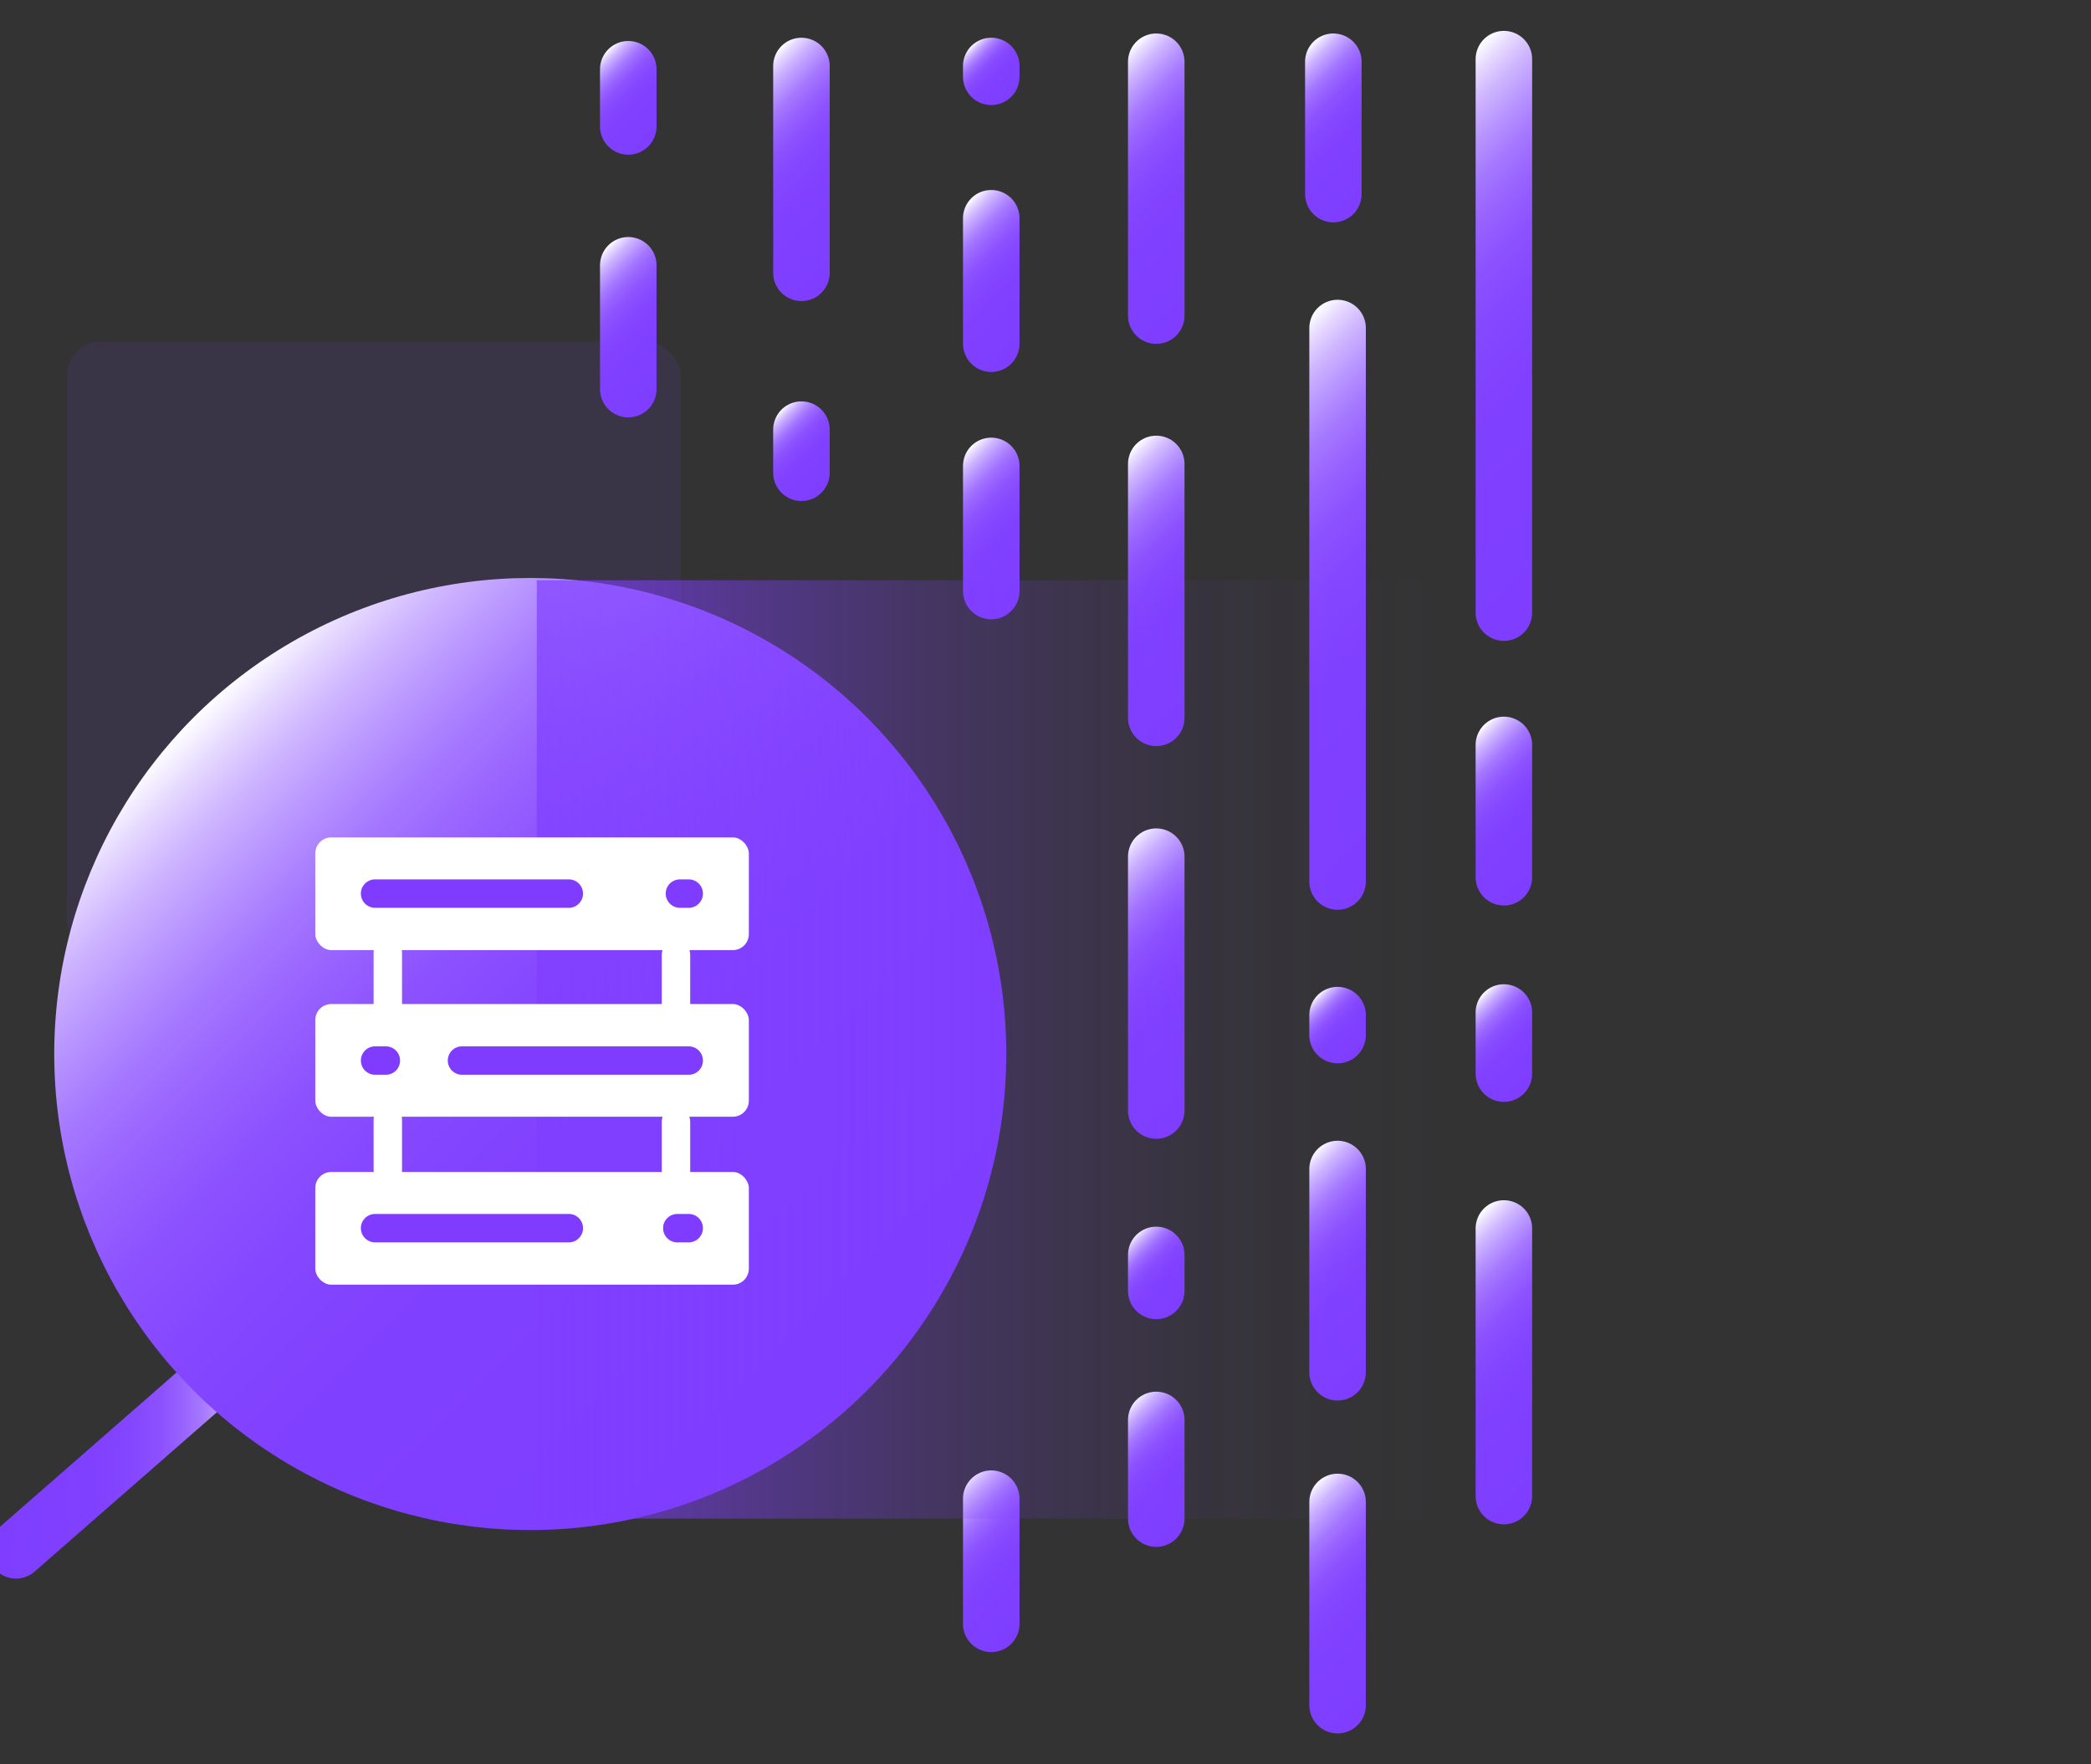
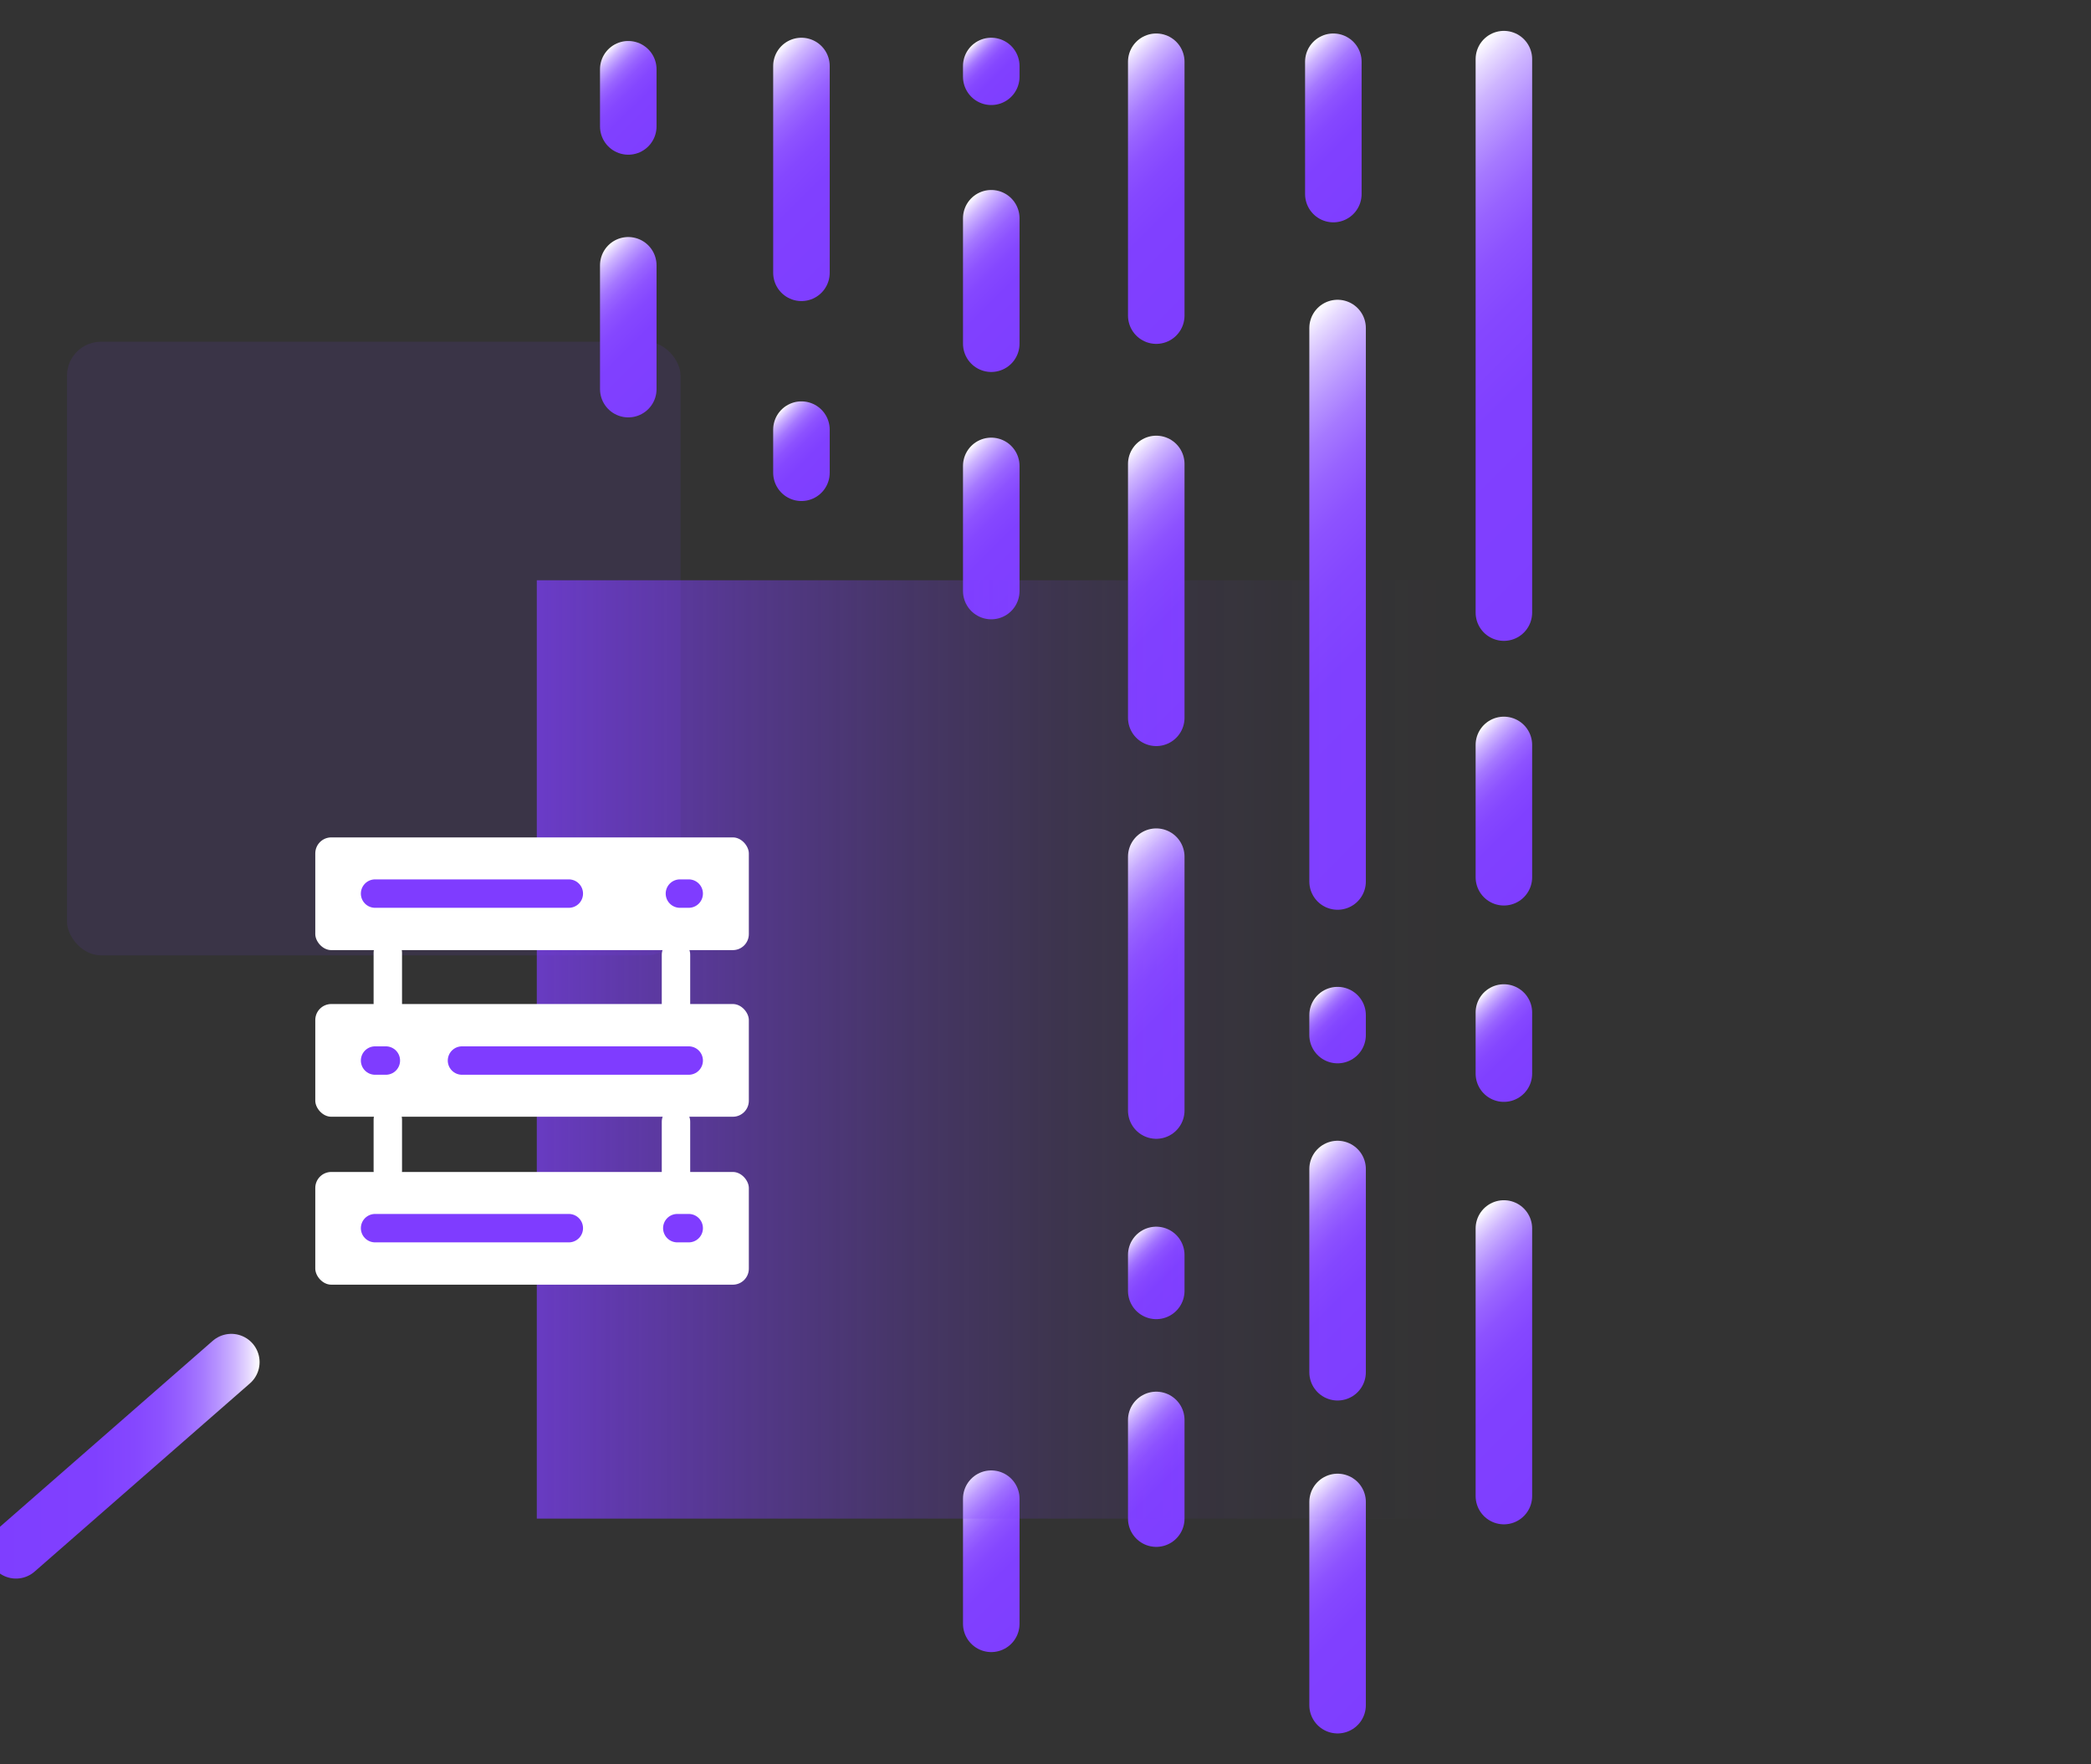
<svg xmlns="http://www.w3.org/2000/svg" xmlns:xlink="http://www.w3.org/1999/xlink" id="图层_1" data-name="图层 1" viewBox="0 0 64 54">
  <rect x="0" y="0" width="64" height="54" fill="#333333" stroke="none" />
  <defs>
    <style>.cls-1,.cls-10,.cls-11,.cls-12,.cls-13,.cls-14,.cls-15,.cls-16,.cls-17,.cls-18,.cls-19,.cls-20,.cls-21,.cls-22,.cls-23,.cls-24,.cls-3,.cls-4,.cls-5,.cls-6,.cls-7,.cls-8,.cls-9{fill:none;stroke-width:1.73px;}.cls-1,.cls-10,.cls-11,.cls-12,.cls-13,.cls-14,.cls-15,.cls-16,.cls-17,.cls-18,.cls-19,.cls-20,.cls-21,.cls-22,.cls-23,.cls-24,.cls-27,.cls-29,.cls-3,.cls-4,.cls-5,.cls-6,.cls-7,.cls-8,.cls-9{stroke-linecap:round;stroke-linejoin:round;}.cls-1{stroke:url(#未命名的渐变_150);}.cls-2{fill:#7f3eff;opacity:0.1;}.cls-3{stroke:url(#未命名的渐变_150-2);}.cls-4{stroke:url(#未命名的渐变_150-3);}.cls-5{stroke:url(#未命名的渐变_150-4);}.cls-6{stroke:url(#未命名的渐变_150-5);}.cls-7{stroke:url(#未命名的渐变_150-6);}.cls-8{stroke:url(#未命名的渐变_150-7);}.cls-9{stroke:url(#未命名的渐变_150-8);}.cls-10{stroke:url(#未命名的渐变_150-9);}.cls-11{stroke:url(#未命名的渐变_150-10);}.cls-12{stroke:url(#未命名的渐变_150-11);}.cls-13{stroke:url(#未命名的渐变_150-12);}.cls-14{stroke:url(#未命名的渐变_150-13);}.cls-15{stroke:url(#未命名的渐变_150-14);}.cls-16{stroke:url(#未命名的渐变_150-15);}.cls-17{stroke:url(#未命名的渐变_150-16);}.cls-18{stroke:url(#未命名的渐变_150-17);}.cls-19{stroke:url(#未命名的渐变_150-18);}.cls-20{stroke:url(#未命名的渐变_150-19);}.cls-21{stroke:url(#未命名的渐变_150-20);}.cls-22{stroke:url(#未命名的渐变_150-21);}.cls-23{stroke:url(#未命名的渐变_150-22);}.cls-24{stroke:url(#未命名的渐变_150-23);}.cls-25{fill:url(#未命名的渐变_150-24);}.cls-26{fill:url(#未命名的渐变_13);}.cls-27,.cls-29{fill:#7f3cff;stroke-width:0.87px;}.cls-27{stroke:#fff;}.cls-28{fill:#fff;}.cls-29{stroke:#7f3cff;}</style>
    <linearGradient id="未命名的渐变_150" x1="-0.37" y1="44.57" x2="7.94" y2="44.57" gradientUnits="userSpaceOnUse">
      <stop offset="0" stop-color="#7f3eff" />
      <stop offset="0.39" stop-color="#8040ff" />
      <stop offset="0.54" stop-color="#8547ff" />
      <stop offset="0.64" stop-color="#8d52ff" />
      <stop offset="0.72" stop-color="#9863ff" />
      <stop offset="0.79" stop-color="#a679ff" />
      <stop offset="0.85" stop-color="#b895ff" />
      <stop offset="0.91" stop-color="#ceb5ff" />
      <stop offset="0.96" stop-color="#e6d9ff" />
      <stop offset="1" stop-color="#fff" />
    </linearGradient>
    <linearGradient id="未命名的渐变_150-2" x1="50.88" y1="15.12" x2="41.19" y2="5.43" xlink:href="#未命名的渐变_150" />
    <linearGradient id="未命名的渐变_150-3" x1="45.79" y1="23.35" x2="36.09" y2="13.66" xlink:href="#未命名的渐变_150" />
    <linearGradient id="未命名的渐变_150-4" x1="43.11" y1="51.25" x2="38.77" y2="46.91" xlink:href="#未命名的渐变_150" />
    <linearGradient id="未命名的渐变_150-5" x1="43.11" y1="41.06" x2="38.77" y2="36.72" xlink:href="#未命名的渐变_150" />
    <linearGradient id="未命名的渐变_150-6" x1="41.7" y1="32.14" x2="40.18" y2="30.61" xlink:href="#未命名的渐变_150" />
    <linearGradient id="未命名的渐变_150-7" x1="48.69" y1="44.35" x2="43.38" y2="39.04" xlink:href="#未命名的渐变_150" />
    <linearGradient id="未命名的渐变_150-8" x1="47.11" y1="33" x2="44.96" y2="30.84" xlink:href="#未命名的渐变_150" />
    <linearGradient id="未命名的渐变_150-9" x1="47.66" y1="26.45" x2="44.41" y2="23.2" xlink:href="#未命名的渐变_150" />
    <linearGradient id="未命名的渐变_150-10" x1="42.43" y1="5.54" x2="39.18" y2="2.29" xlink:href="#未命名的渐变_150" />
    <linearGradient id="未命名的渐变_150-11" x1="37.94" y1="8.33" x2="32.84" y2="3.22" xlink:href="#未命名的渐变_150" />
    <linearGradient id="未命名的渐变_150-12" x1="37.94" y1="20.64" x2="32.84" y2="15.53" xlink:href="#未命名的渐变_150" />
    <linearGradient id="未命名的渐变_150-13" x1="37.94" y1="32.66" x2="32.84" y2="27.55" xlink:href="#未命名的渐变_150" />
    <linearGradient id="未命名的渐变_150-14" x1="36.28" y1="39.85" x2="34.5" y2="38.08" xlink:href="#未命名的渐变_150" />
    <linearGradient id="未命名的渐变_150-15" x1="36.76" y1="46.34" x2="34.02" y2="43.61" xlink:href="#未命名的渐变_150" />
    <linearGradient id="未命名的渐变_150-16" x1="31.91" y1="49.36" x2="28.77" y2="46.22" xlink:href="#未命名的渐变_150" />
    <linearGradient id="未命名的渐变_150-17" x1="31.91" y1="17.74" x2="28.77" y2="14.6" xlink:href="#未命名的渐变_150" />
    <linearGradient id="未命名的渐变_150-18" x1="31.91" y1="10.17" x2="28.77" y2="7.03" xlink:href="#未命名的渐变_150" />
    <linearGradient id="未命名的渐变_150-19" x1="31.03" y1="2.88" x2="29.64" y2="1.49" xlink:href="#未命名的渐变_150" />
    <linearGradient id="未命名的渐变_150-20" x1="26.72" y1="7.38" x2="22.33" y2="2.99" xlink:href="#未命名的渐变_150" />
    <linearGradient id="未命名的渐变_150-21" x1="25.47" y1="14.75" x2="23.58" y2="12.87" xlink:href="#未命名的渐变_150" />
    <linearGradient id="未命名的渐变_150-22" x1="20.78" y1="11.57" x2="17.67" y2="8.45" xlink:href="#未命名的渐变_150" />
    <linearGradient id="未命名的渐变_150-23" x1="20.27" y1="4.04" x2="18.18" y2="1.94" xlink:href="#未命名的渐变_150" />
    <linearGradient id="未命名的渐变_150-24" x1="26.53" y1="42.56" x2="5.92" y2="21.96" xlink:href="#未命名的渐变_150" />
    <linearGradient id="未命名的渐变_13" x1="16.43" y1="32.12" x2="44.8" y2="32.12" gradientUnits="userSpaceOnUse">
      <stop offset="0" stop-color="#7f3eff" stop-opacity="0.7" />
      <stop offset="0.1" stop-color="#7f3eff" stop-opacity="0.57" />
      <stop offset="0.25" stop-color="#7f3eff" stop-opacity="0.4" />
      <stop offset="0.4" stop-color="#7f3eff" stop-opacity="0.25" />
      <stop offset="0.55" stop-color="#7f3eff" stop-opacity="0.14" />
      <stop offset="0.7" stop-color="#7f3eff" stop-opacity="0.06" />
      <stop offset="0.85" stop-color="#7f3eff" stop-opacity="0.02" />
      <stop offset="1" stop-color="#7f3eff" stop-opacity="0" />
    </linearGradient>
  </defs>
  <title>4</title>
  <line class="cls-1" x1="7.08" y1="41.69" x2="0.49" y2="47.45" />
  <rect class="cls-2" x="2.05" y="10.46" width="18.78" height="18.78" rx="1.04" />
  <line class="cls-3" x1="46.03" y1="1.81" x2="46.03" y2="18.75" />
  <line class="cls-4" x1="40.94" y1="10.04" x2="40.94" y2="26.98" />
  <line class="cls-5" x1="40.94" y1="45.97" x2="40.94" y2="52.19" />
  <line class="cls-6" x1="40.94" y1="35.78" x2="40.94" y2="42" />
  <line class="cls-7" x1="40.94" y1="31.07" x2="40.94" y2="31.68" />
  <line class="cls-8" x1="46.03" y1="37.6" x2="46.03" y2="45.79" />
  <line class="cls-9" x1="46.03" y1="30.99" x2="46.03" y2="32.86" />
  <line class="cls-10" x1="46.03" y1="22.8" x2="46.03" y2="26.85" />
  <line class="cls-11" x1="40.81" y1="1.89" x2="40.81" y2="5.94" />
  <line class="cls-12" x1="35.39" y1="1.89" x2="35.39" y2="9.66" />
  <line class="cls-13" x1="35.39" y1="14.2" x2="35.39" y2="21.97" />
  <line class="cls-14" x1="35.39" y1="26.22" x2="35.39" y2="33.99" />
  <line class="cls-15" x1="35.39" y1="38.41" x2="35.39" y2="39.51" />
  <line class="cls-16" x1="35.39" y1="43.46" x2="35.39" y2="46.48" />
  <line class="cls-17" x1="30.34" y1="45.87" x2="30.34" y2="49.7" />
  <line class="cls-18" x1="30.34" y1="14.26" x2="30.34" y2="18.09" />
  <line class="cls-19" x1="30.34" y1="6.68" x2="30.34" y2="10.52" />
  <line class="cls-20" x1="30.34" y1="2.02" x2="30.34" y2="2.35" />
  <line class="cls-21" x1="24.53" y1="2.02" x2="24.53" y2="8.35" />
  <line class="cls-22" x1="24.53" y1="13.15" x2="24.53" y2="14.47" />
  <line class="cls-23" x1="19.23" y1="8.12" x2="19.23" y2="11.91" />
  <line class="cls-24" x1="19.23" y1="2.12" x2="19.23" y2="3.87" />
-   <circle class="cls-25" cx="16.23" cy="32.26" r="14.57" />
  <rect class="cls-26" x="16.43" y="17.76" width="28.37" height="28.72" />
  <line class="cls-27" x1="11.87" y1="29.16" x2="11.87" y2="30.72" />
  <line class="cls-27" x1="20.69" y1="29.22" x2="20.69" y2="30.77" />
  <line class="cls-27" x1="11.87" y1="34.27" x2="11.87" y2="35.83" />
  <line class="cls-27" x1="20.69" y1="34.33" x2="20.69" y2="35.88" />
  <rect class="cls-28" x="9.65" y="25.63" width="13.27" height="3.45" rx="0.49" />
  <line class="cls-29" x1="11.48" y1="27.35" x2="17.41" y2="27.35" />
  <line class="cls-29" x1="20.81" y1="27.35" x2="21.08" y2="27.35" />
  <rect class="cls-28" x="9.65" y="35.87" width="13.27" height="3.45" rx="0.49" />
  <line class="cls-29" x1="11.48" y1="37.59" x2="17.41" y2="37.59" />
  <line class="cls-29" x1="20.73" y1="37.59" x2="21.08" y2="37.59" />
  <rect class="cls-28" x="9.65" y="30.73" width="13.27" height="3.45" rx="0.49" />
  <line class="cls-29" x1="11.48" y1="32.46" x2="11.81" y2="32.46" />
  <line class="cls-29" x1="14.14" y1="32.46" x2="21.08" y2="32.46" />
</svg>